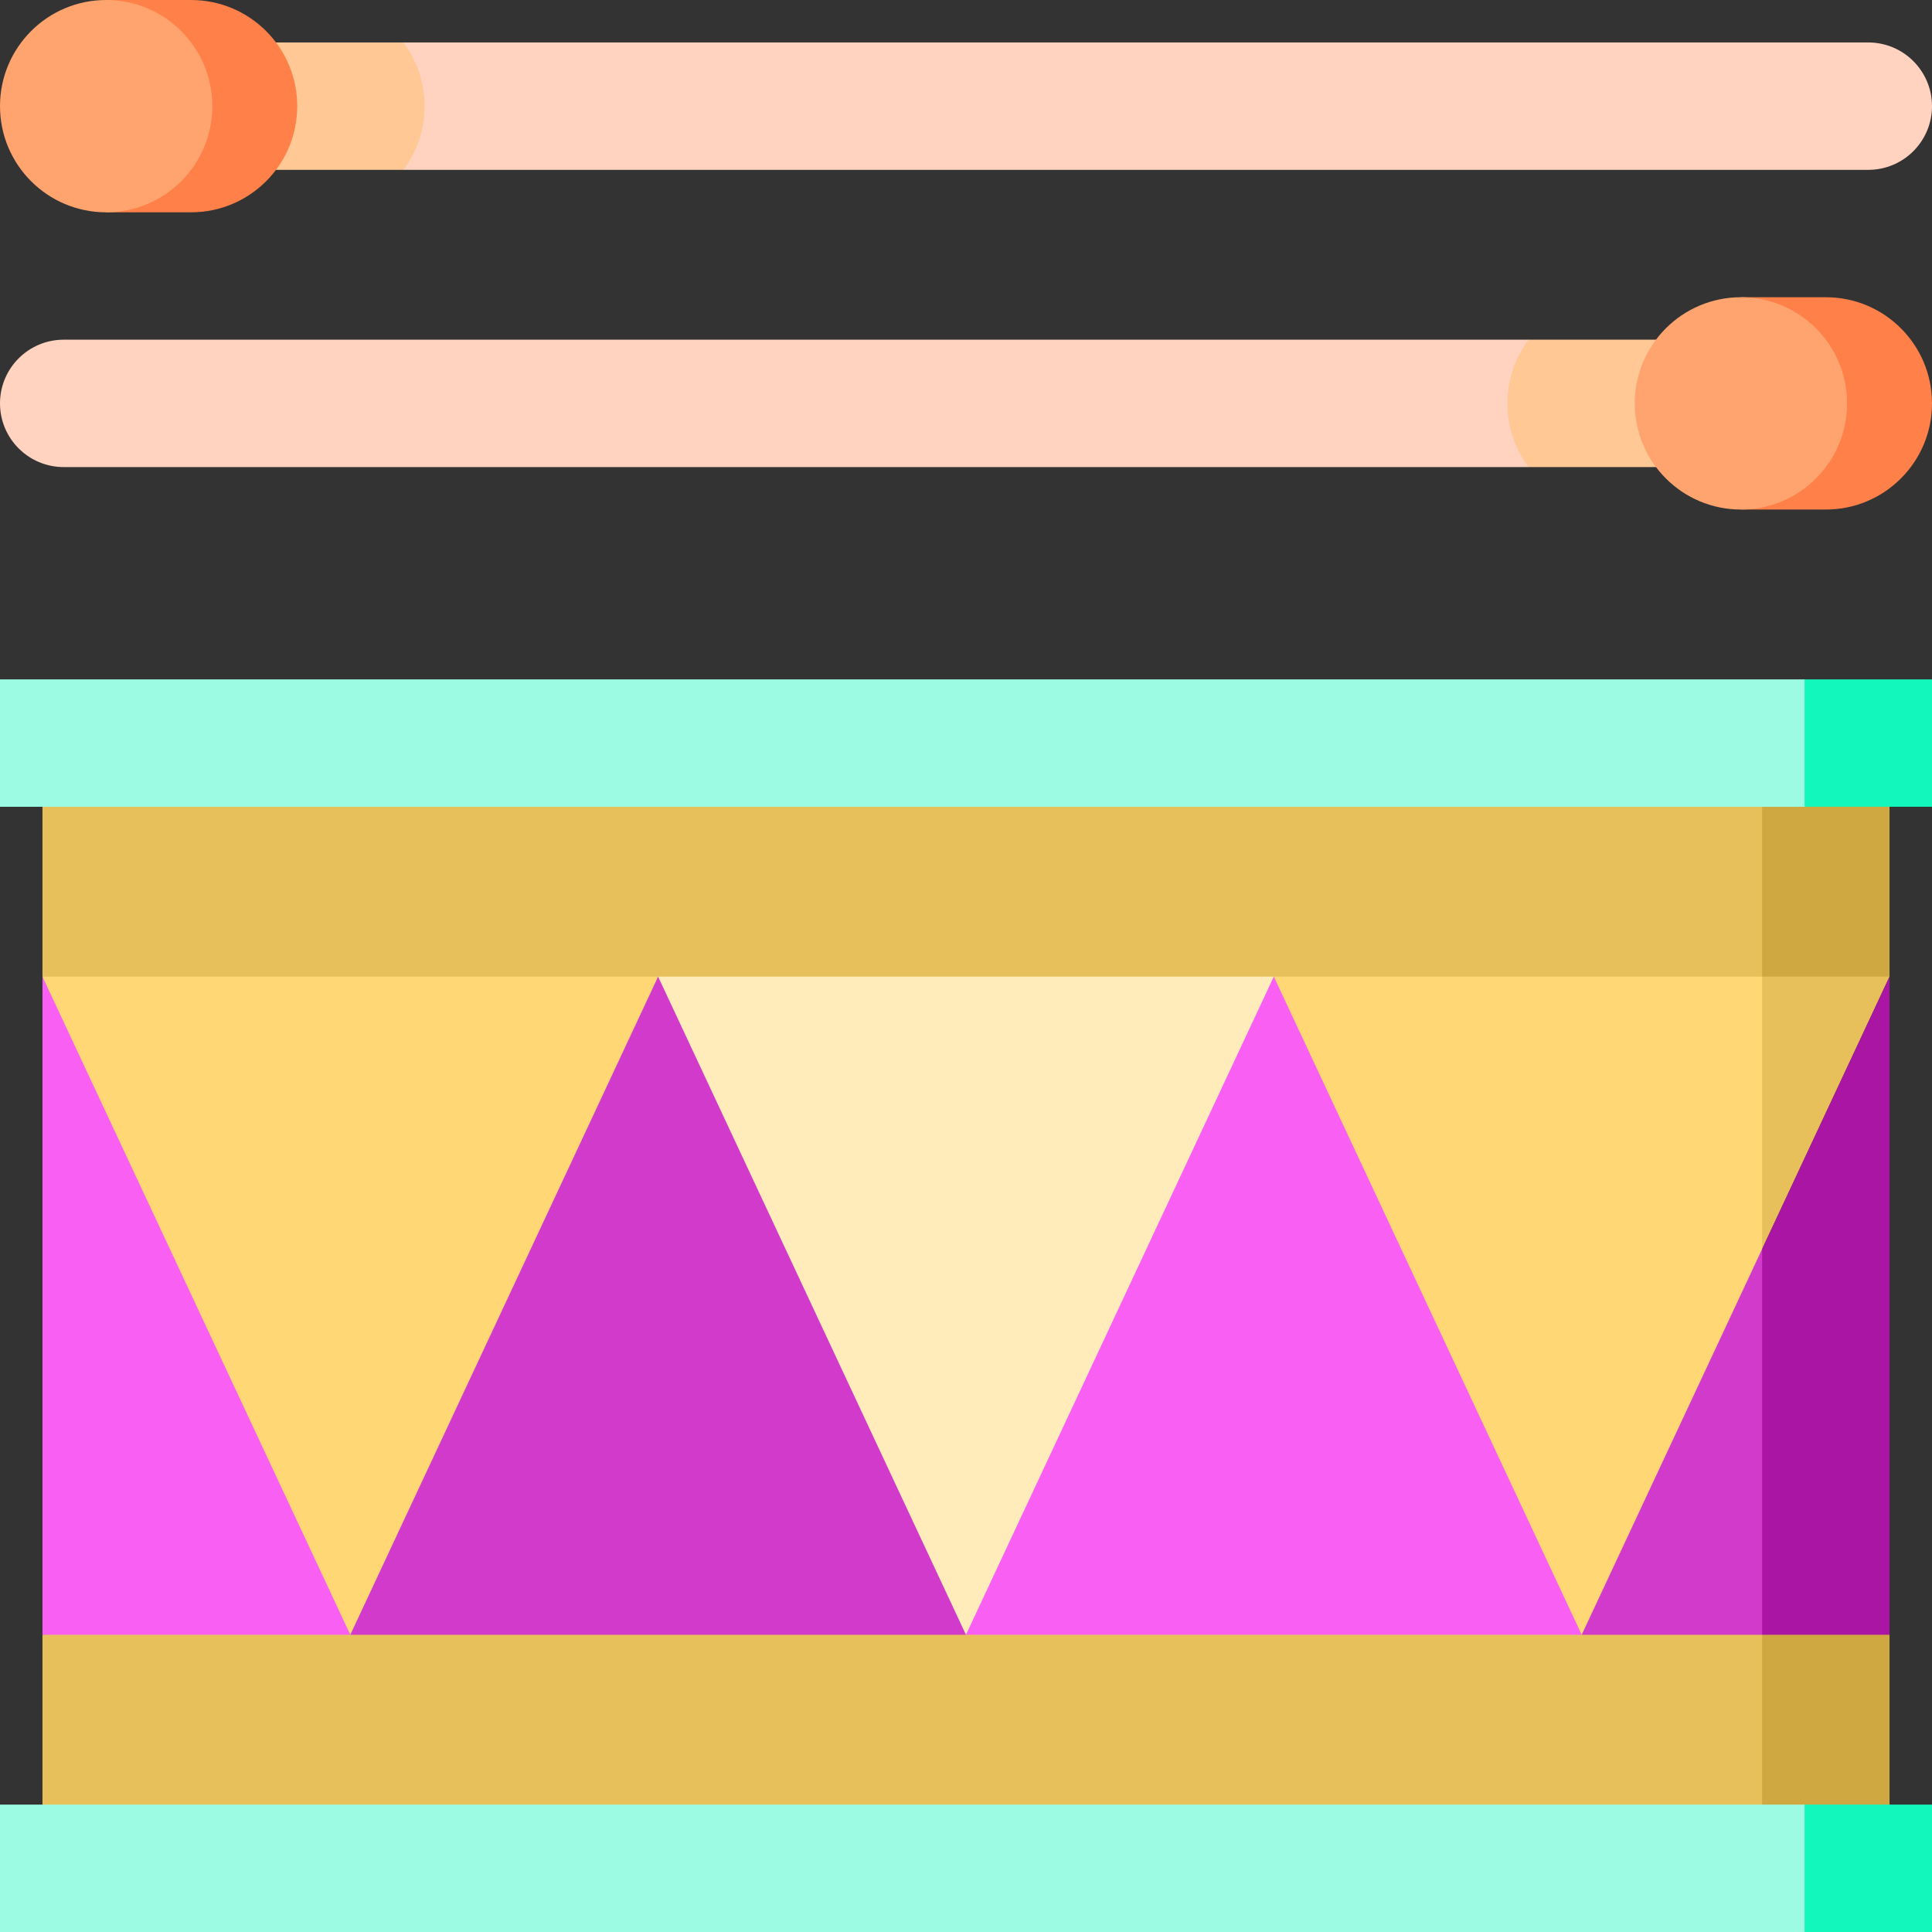
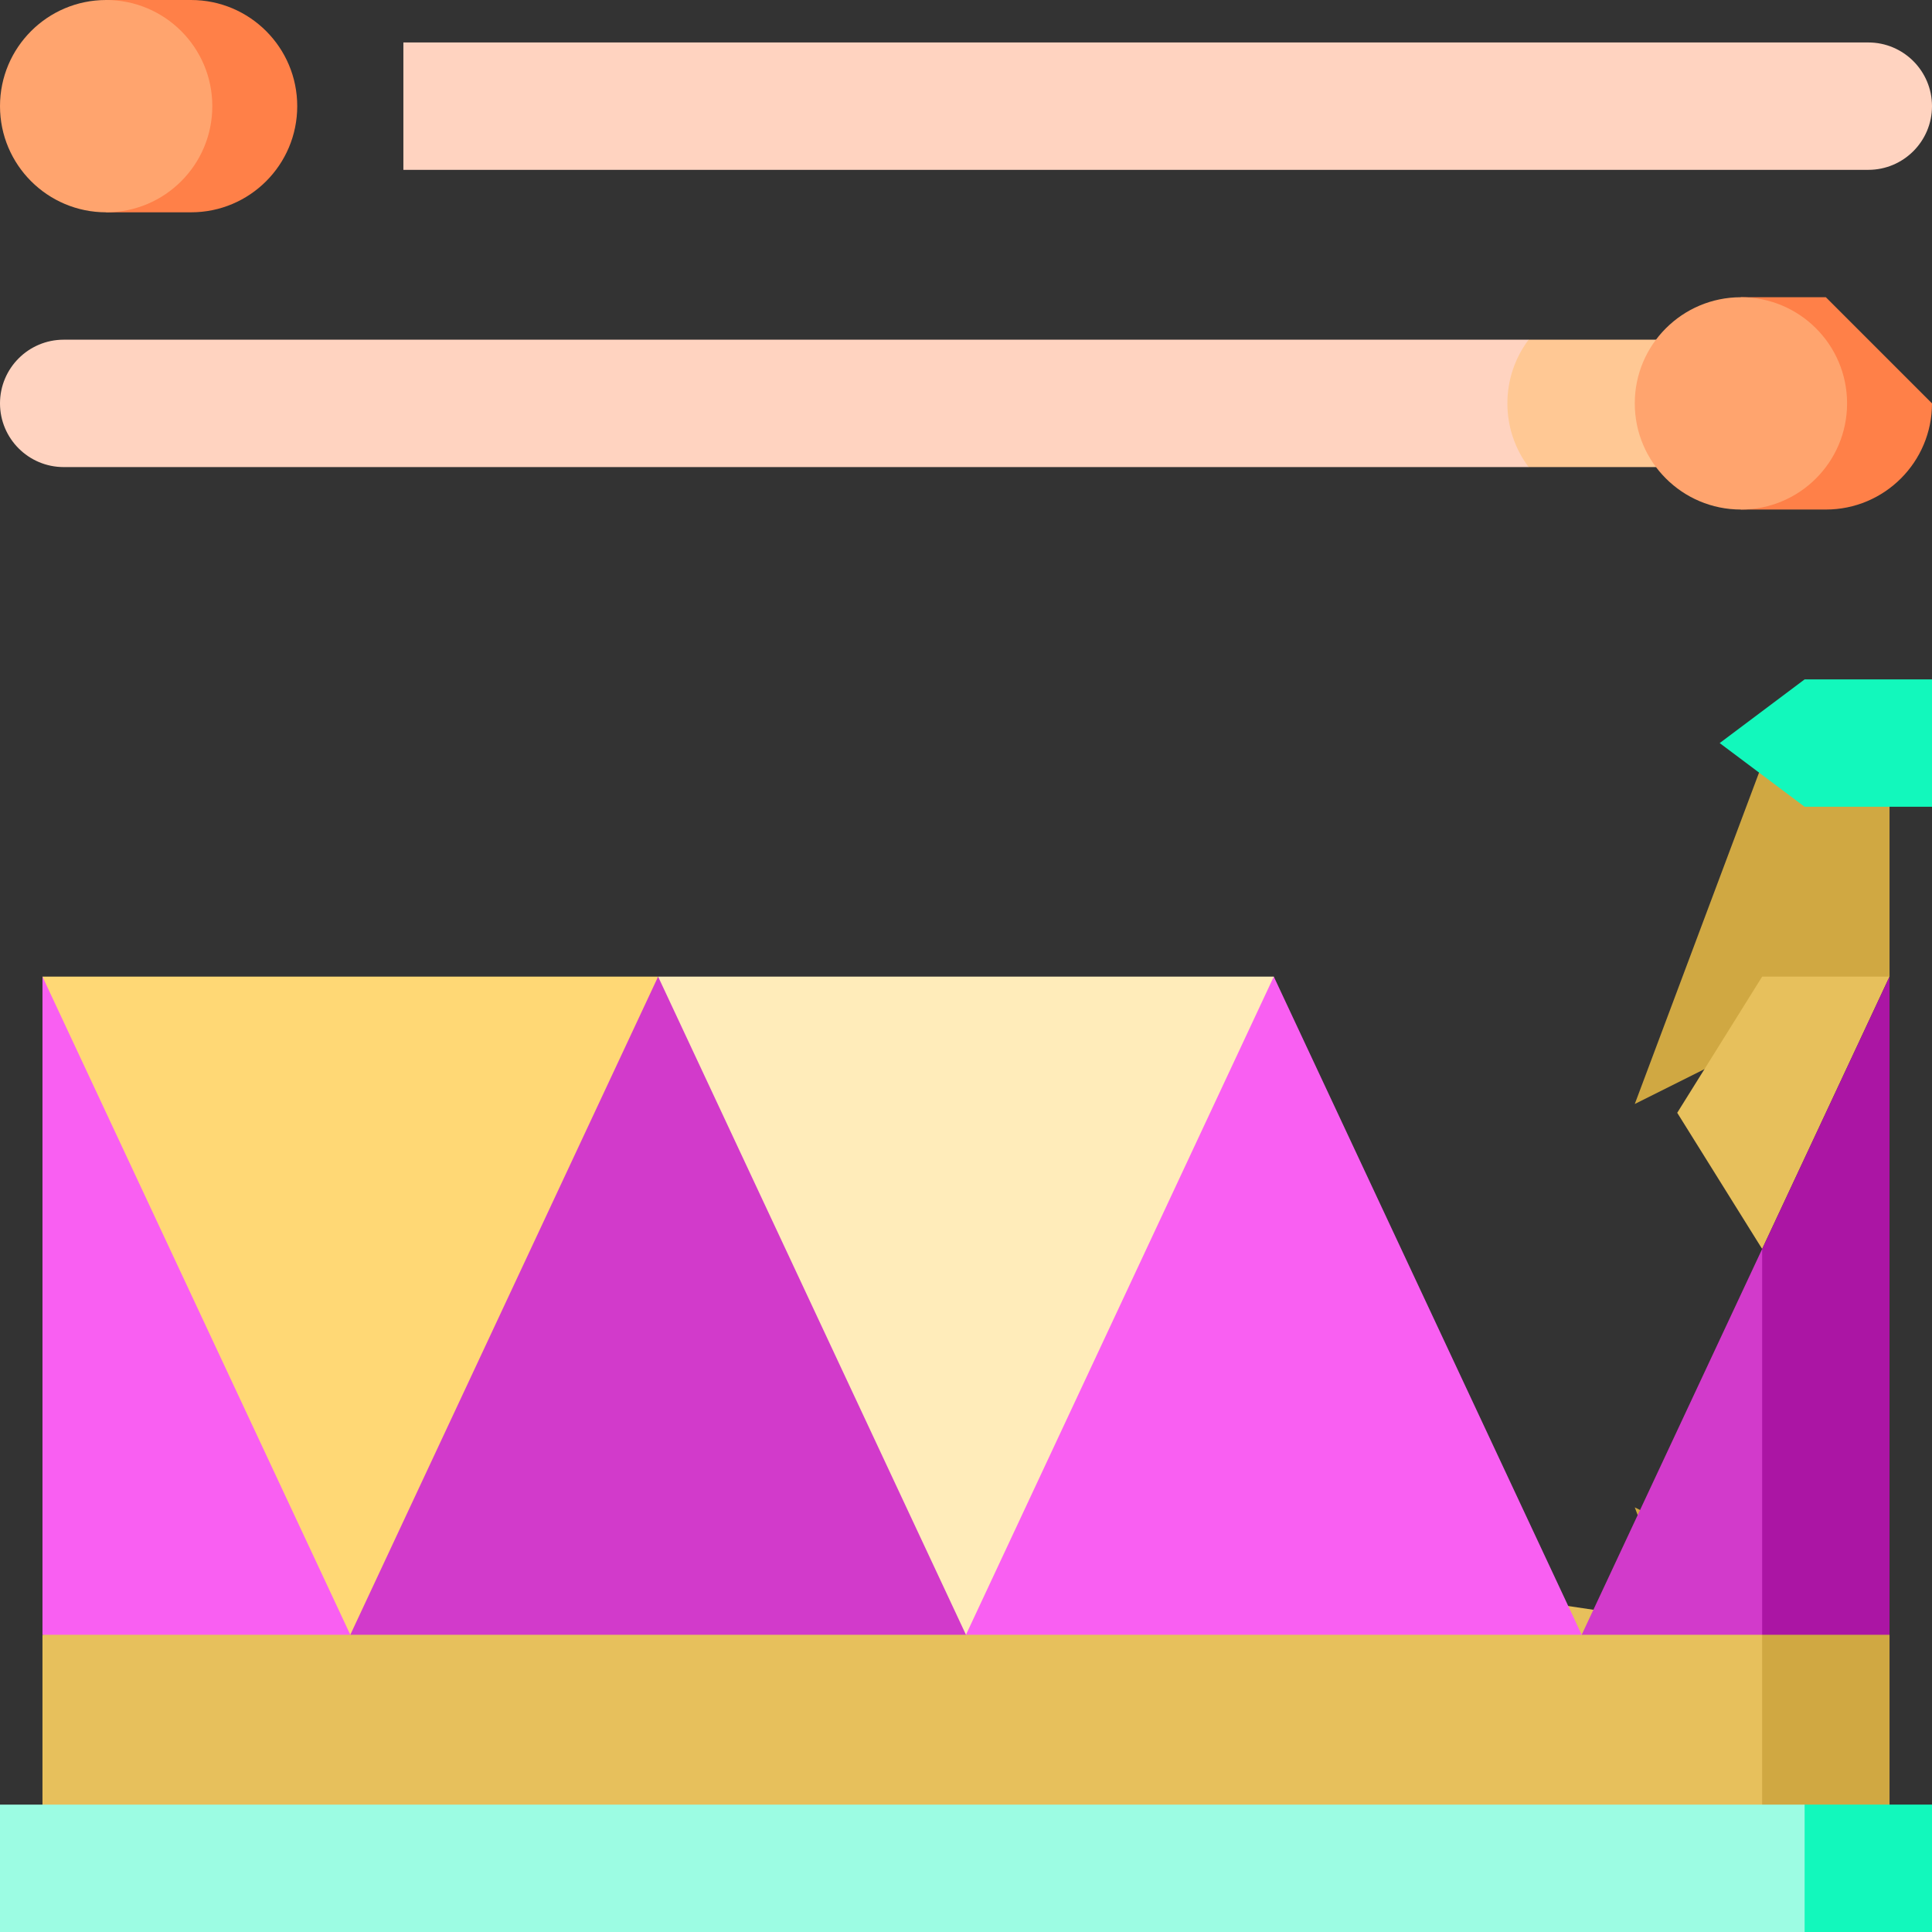
<svg xmlns="http://www.w3.org/2000/svg" version="1.1" id="Layer_1" viewBox="0 0 512 512" xml:space="preserve">
  <rect x="0" y="0" width="512" height="512" fill="#333333" stroke="none" />
  <path style="fill:#FFD3C0;" d="M16.879,90.022C7.562,90.022,0,97.584,0,106.901s7.562,16.879,16.879,16.879h388.22V90.022H16.879z" />
  <path style="fill:#FFC894;" d="M450.11,90.022v33.758h-45.011c-3.533-4.704-5.626-10.555-5.626-16.879  c0-6.324,2.093-12.175,5.626-16.879H450.11z" />
  <path style="fill:#FFD3C0;" d="M495.121,45.011c9.317,0,16.879-7.562,16.879-16.879s-7.562-16.879-16.879-16.879h-388.22v33.758  H495.121z" />
-   <path style="fill:#FFC894;" d="M61.89,45.011V11.253h45.011c3.533,4.704,5.626,10.555,5.626,16.879s-2.093,12.175-5.626,16.879  H61.89z" />
-   <path style="fill:#FF8048;" d="M483.868,78.769h-22.505v56.264h22.505c15.54,0,28.132-12.592,28.132-28.132  S499.408,78.769,483.868,78.769z" />
+   <path style="fill:#FF8048;" d="M483.868,78.769h-22.505v56.264h22.505c15.54,0,28.132-12.592,28.132-28.132  z" />
  <path style="fill:#FFA46E;" d="M461.363,78.769c15.54,0,28.132,12.592,28.132,28.132s-12.592,28.132-28.132,28.132  s-28.132-12.592-28.132-28.132S445.823,78.769,461.363,78.769z" />
  <path style="fill:#FF8048;" d="M50.637,0H28.132v56.264h22.505c15.54,0,28.132-12.592,28.132-28.132S66.177,0,50.637,0z" />
  <path style="fill:#FFA46E;" d="M28.132,0c15.54,0,28.132,12.592,28.132,28.132S43.672,56.264,28.132,56.264S0,43.672,0,28.132  S12.592,0,28.132,0z" />
  <g>
    <polygon style="fill:#D0A842;" points="466.989,202.549 433.231,292.571 500.747,258.813 500.747,202.549  " />
    <polygon style="fill:#D0A842;" points="433.231,399.473 466.989,489.495 500.747,489.495 500.747,433.231  " />
  </g>
  <g>
    <polygon style="fill:#E7C05C;" points="11.253,433.231 11.253,489.495 466.989,489.495 466.989,433.231 239.121,399.473  " />
-     <polygon style="fill:#E7C05C;" points="11.253,202.549 11.253,258.813 239.121,292.571 466.989,258.813 466.989,202.549  " />
    <polygon style="fill:#E7C05C;" points="500.747,258.813 466.989,330.988 444.484,294.901 466.989,258.813  " />
  </g>
  <polygon style="fill:#FFD875;" points="174.418,258.813 174.418,364.747 92.835,433.231 33.758,364.747 11.253,258.813 " />
  <polygon style="fill:#FFECBA;" points="337.571,258.813 337.571,364.747 255.989,433.231 174.406,364.747 174.406,258.813 " />
-   <polygon style="fill:#FFD875;" points="466.989,258.813 466.989,364.747 419.165,433.231 337.571,364.747 337.571,258.813 " />
  <g>
    <polygon style="fill:#F95FF2;" points="11.253,258.813 92.835,433.231 11.253,433.231  " />
    <polygon style="fill:#F95FF2;" points="337.571,258.813 419.165,433.231 255.989,433.231  " />
  </g>
  <polygon style="fill:#D23ACB;" points="174.406,258.813 255.989,433.231 92.835,433.231 " />
  <polygon style="fill:#AB15A4;" points="500.747,258.813 500.747,433.231 466.989,433.231 455.736,393.362 466.989,330.988 " />
  <polygon style="fill:#12F8BC;" points="478.242,478.242 455.736,495.121 478.242,512 512,512 512,478.242 " />
  <rect y="478.242" style="fill:#9CFCE3;" width="478.242" height="33.758" />
  <polygon style="fill:#12F8BC;" points="478.242,180.044 455.736,196.923 478.242,213.802 512,213.802 512,180.044 " />
-   <rect y="180.044" style="fill:#9CFCE3;" width="478.242" height="33.758" />
  <polygon style="fill:#D23ACB;" points="466.989,330.988 466.989,433.231 419.165,433.231 " />
</svg>